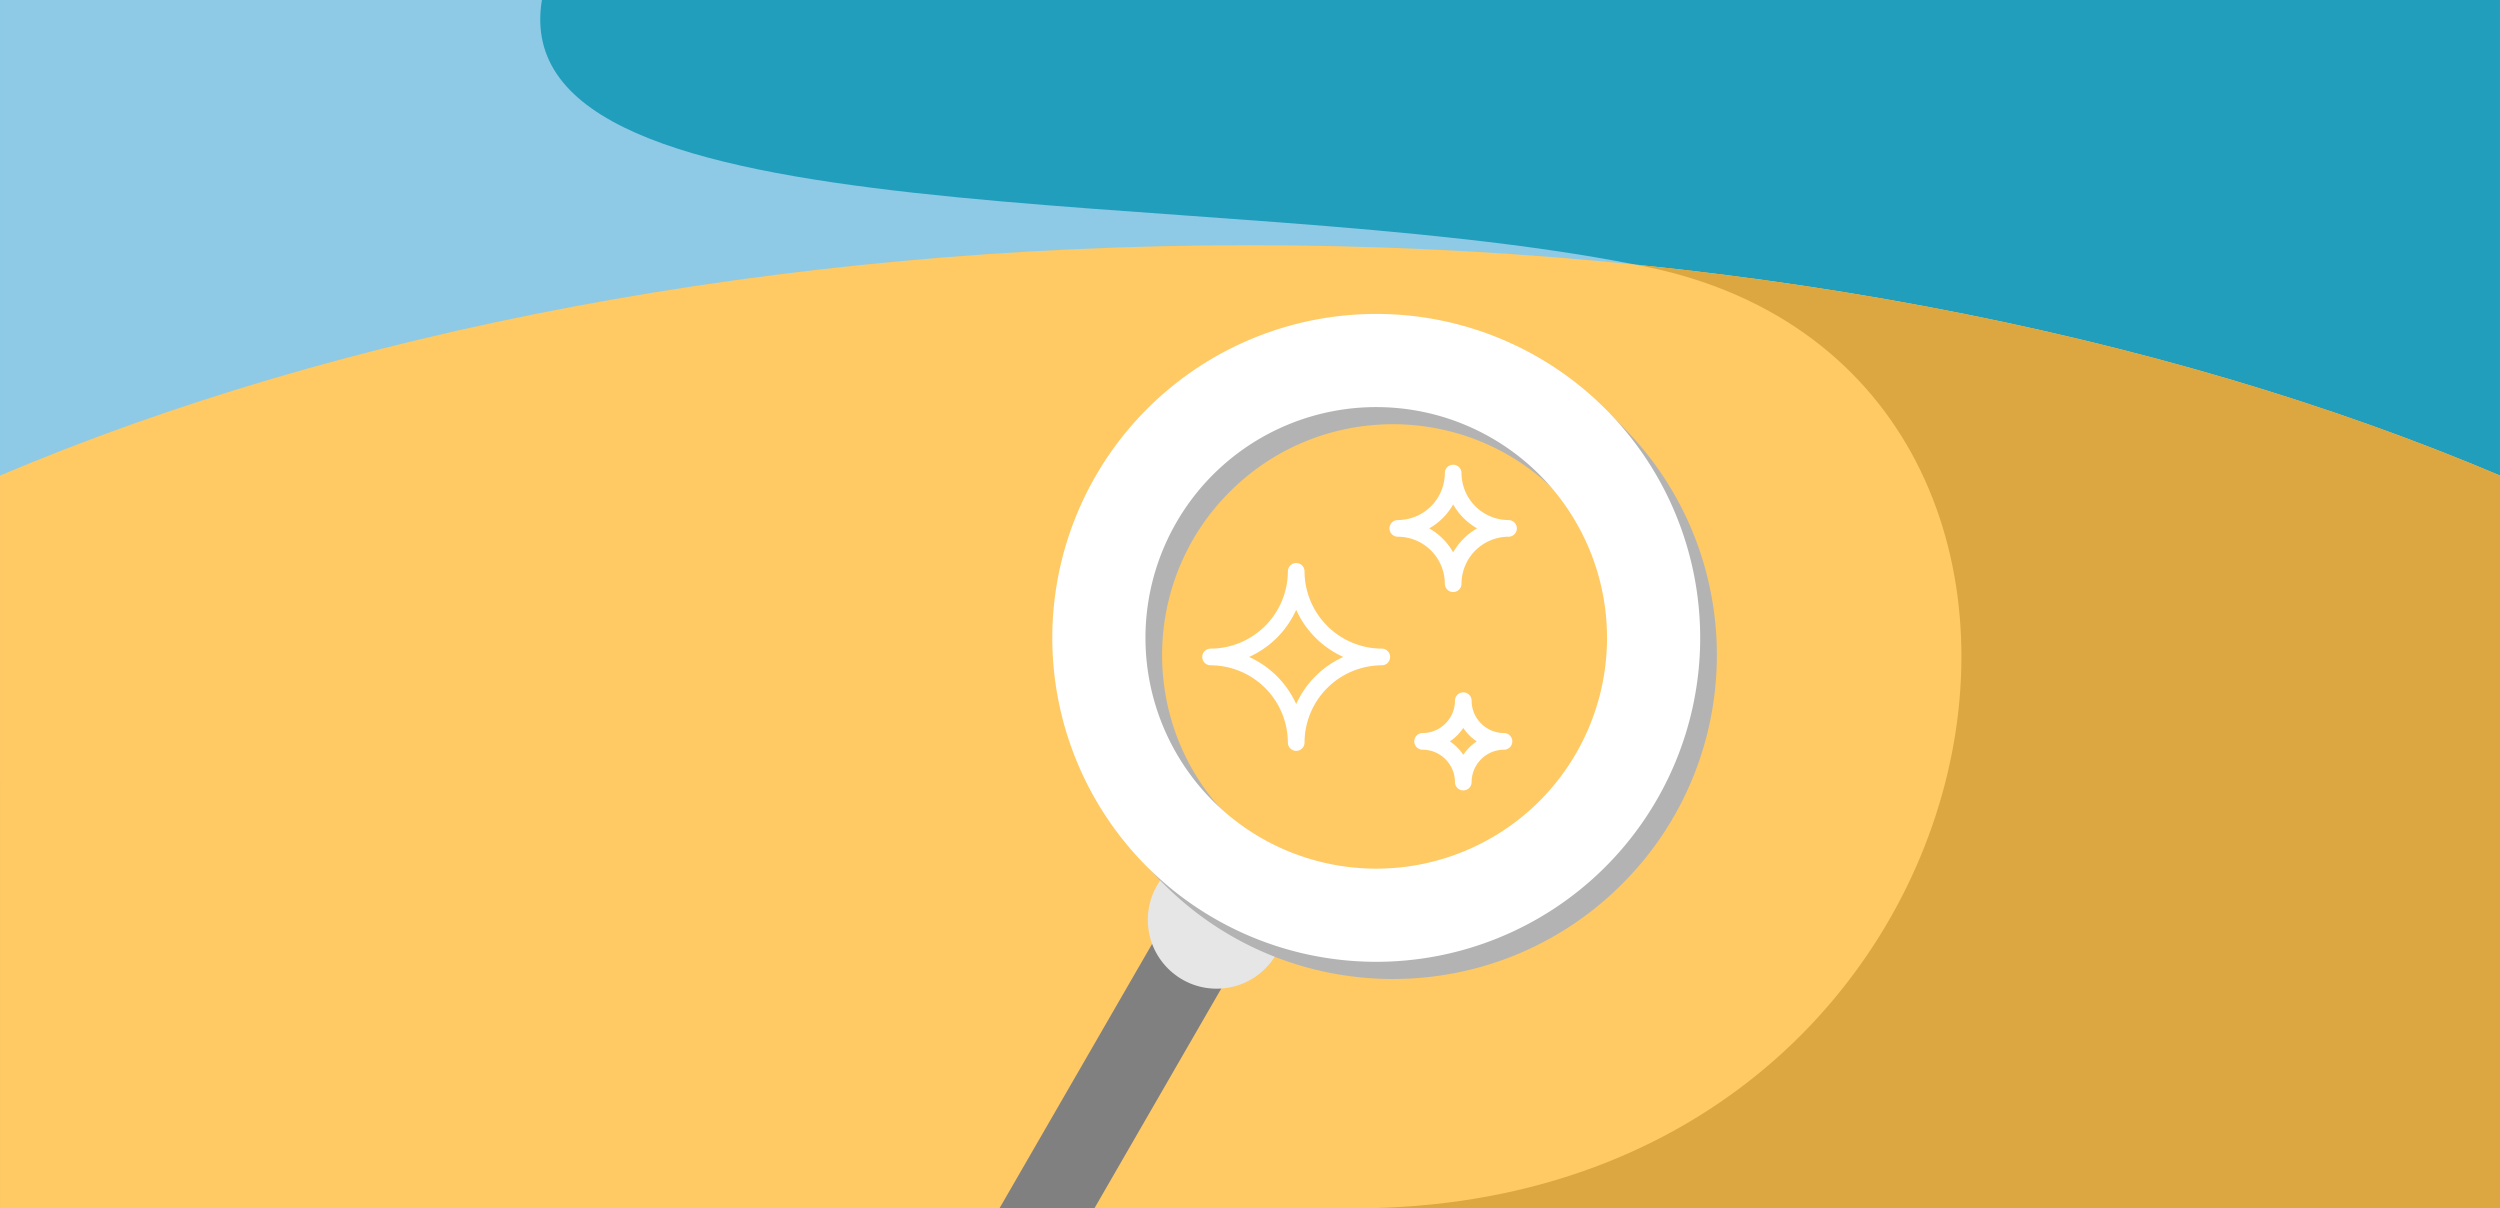
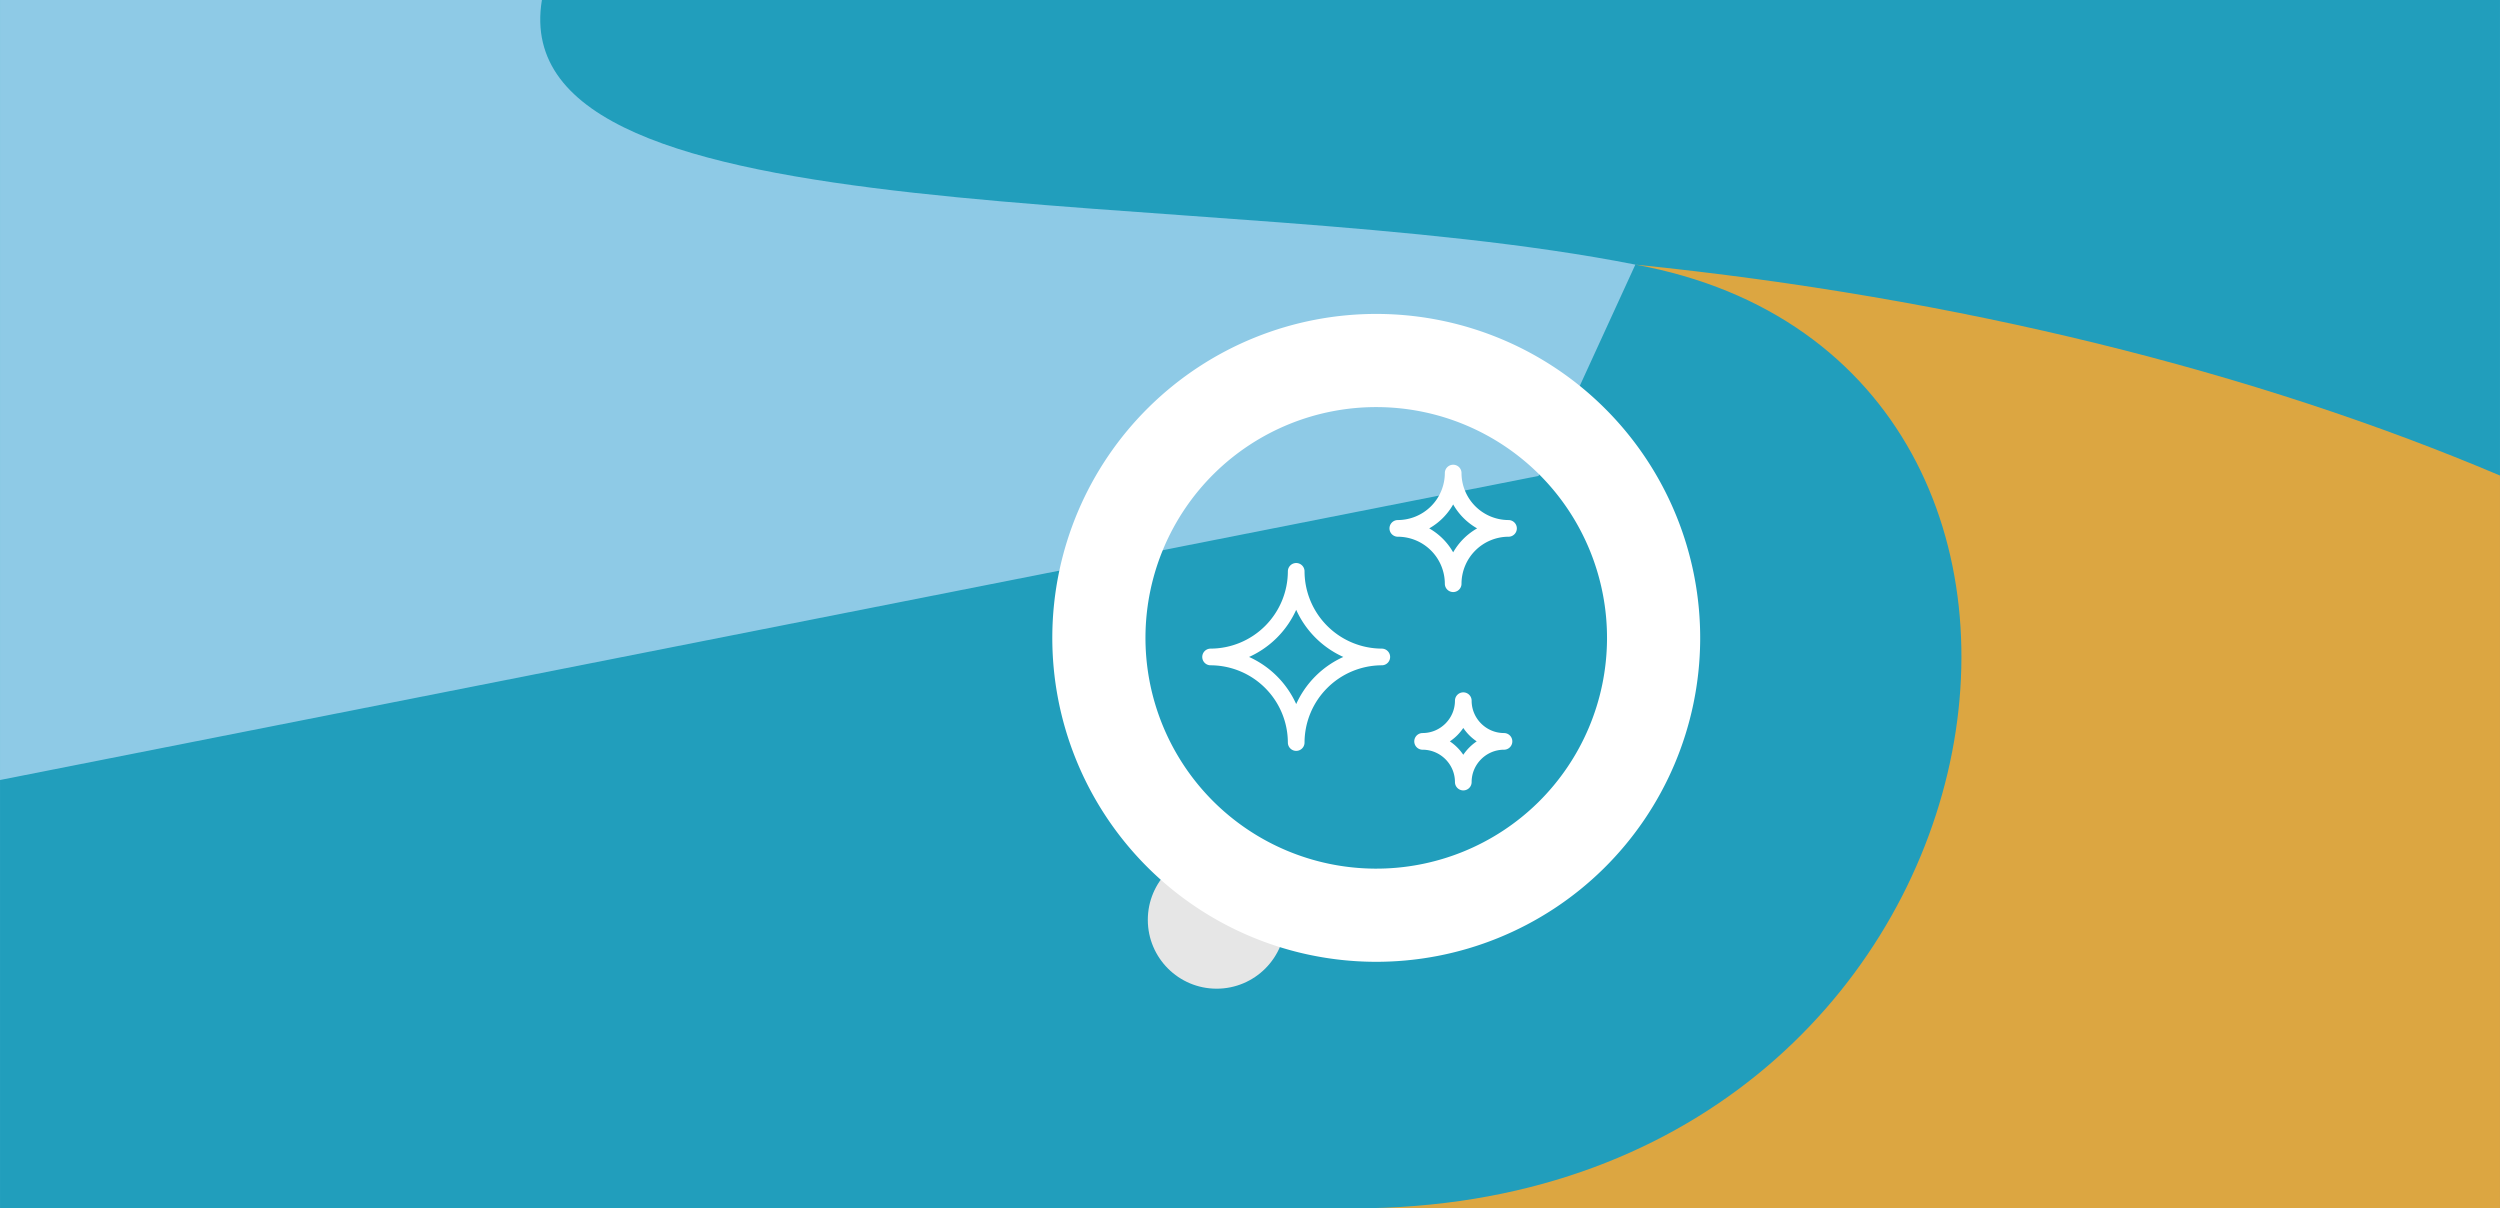
<svg xmlns="http://www.w3.org/2000/svg" width="300" height="145" viewBox="0 0 94.617 45.732" shape-rendering="geometricPrecision" image-rendering="optimizeQuality" fill-rule="evenodd">
  <path d="M0 0h94.617v45.732H0z" fill="#219ebc" />
  <path d="M58.228 18.012l3.665-7.997C45.817 6.842 18.98 9.281 20.509 0H0v29.521l58.228-11.509z" fill="#8ecae6" />
-   <path d="M47.309 9.281c-17.978 0-34.462 3.272-47.309 8.717v27.734h94.617V17.998c-12.846-5.445-29.331-8.717-47.308-8.717z" fill="#ffc964" />
-   <path d="M44.657 33.899c.429-.744 1.381-.999 2.125-.57s1 1.381.57 2.126l-5.933 10.277h-3.593l6.831-11.833z" fill="gray" fill-rule="nonzero" />
  <circle cx="46.046" cy="34.814" r="2.605" fill="#e6e6e6" />
  <path d="M49.057 21.624a3.25 3.25 0 0 0 3.239 3.24 3.25 3.25 0 0 0-3.239 3.239 3.25 3.25 0 0 0-3.24-3.239 3.25 3.25 0 0 0 3.24-3.24zm5.941-3.72a2.1 2.1 0 0 0 2.094 2.094 2.1 2.1 0 0 0-2.094 2.094 2.1 2.1 0 0 0-2.095-2.094 2.1 2.1 0 0 0 2.095-2.094zm.383 8.615c0 .847.693 1.54 1.54 1.54-.847 0-1.54.693-1.54 1.54 0-.847-.693-1.54-1.54-1.54.847 0 1.54-.693 1.54-1.54z" stroke="#fff" stroke-width=".631" stroke-linejoin="round" stroke-miterlimit="2.613" fill="none" />
  <path d="M61.893 10.015C82.12 13.711 76.727 45.732 51.25 45.732h43.367V17.998c-9.279-3.933-20.457-6.732-32.724-7.983z" fill="#dca641" />
-   <path d="M44.115 16.055c-4.825 4.752-4.885 12.514-.134 17.339s12.514 4.884 17.339.133 4.884-12.514.133-17.339-12.514-4.884-17.338-.133zm2.473 2.512c-3.438 3.385-3.48 8.916-.095 12.353s8.916 3.481 12.354.095a8.74 8.74 0 0 0 .095-12.353c-3.386-3.438-8.916-3.481-12.354-.095z" fill="#b3b3b3" />
  <path d="M43.484 15.406a12.26 12.26 0 1 0 17.205 17.471 12.26 12.26 0 0 0-17.205-17.471zm2.473 2.511a8.74 8.74 0 0 0-.095 12.354 8.74 8.74 0 0 0 12.354.095 8.74 8.74 0 0 0 .095-12.354 8.74 8.74 0 0 0-12.354-.095z" fill="#fff" />
</svg>